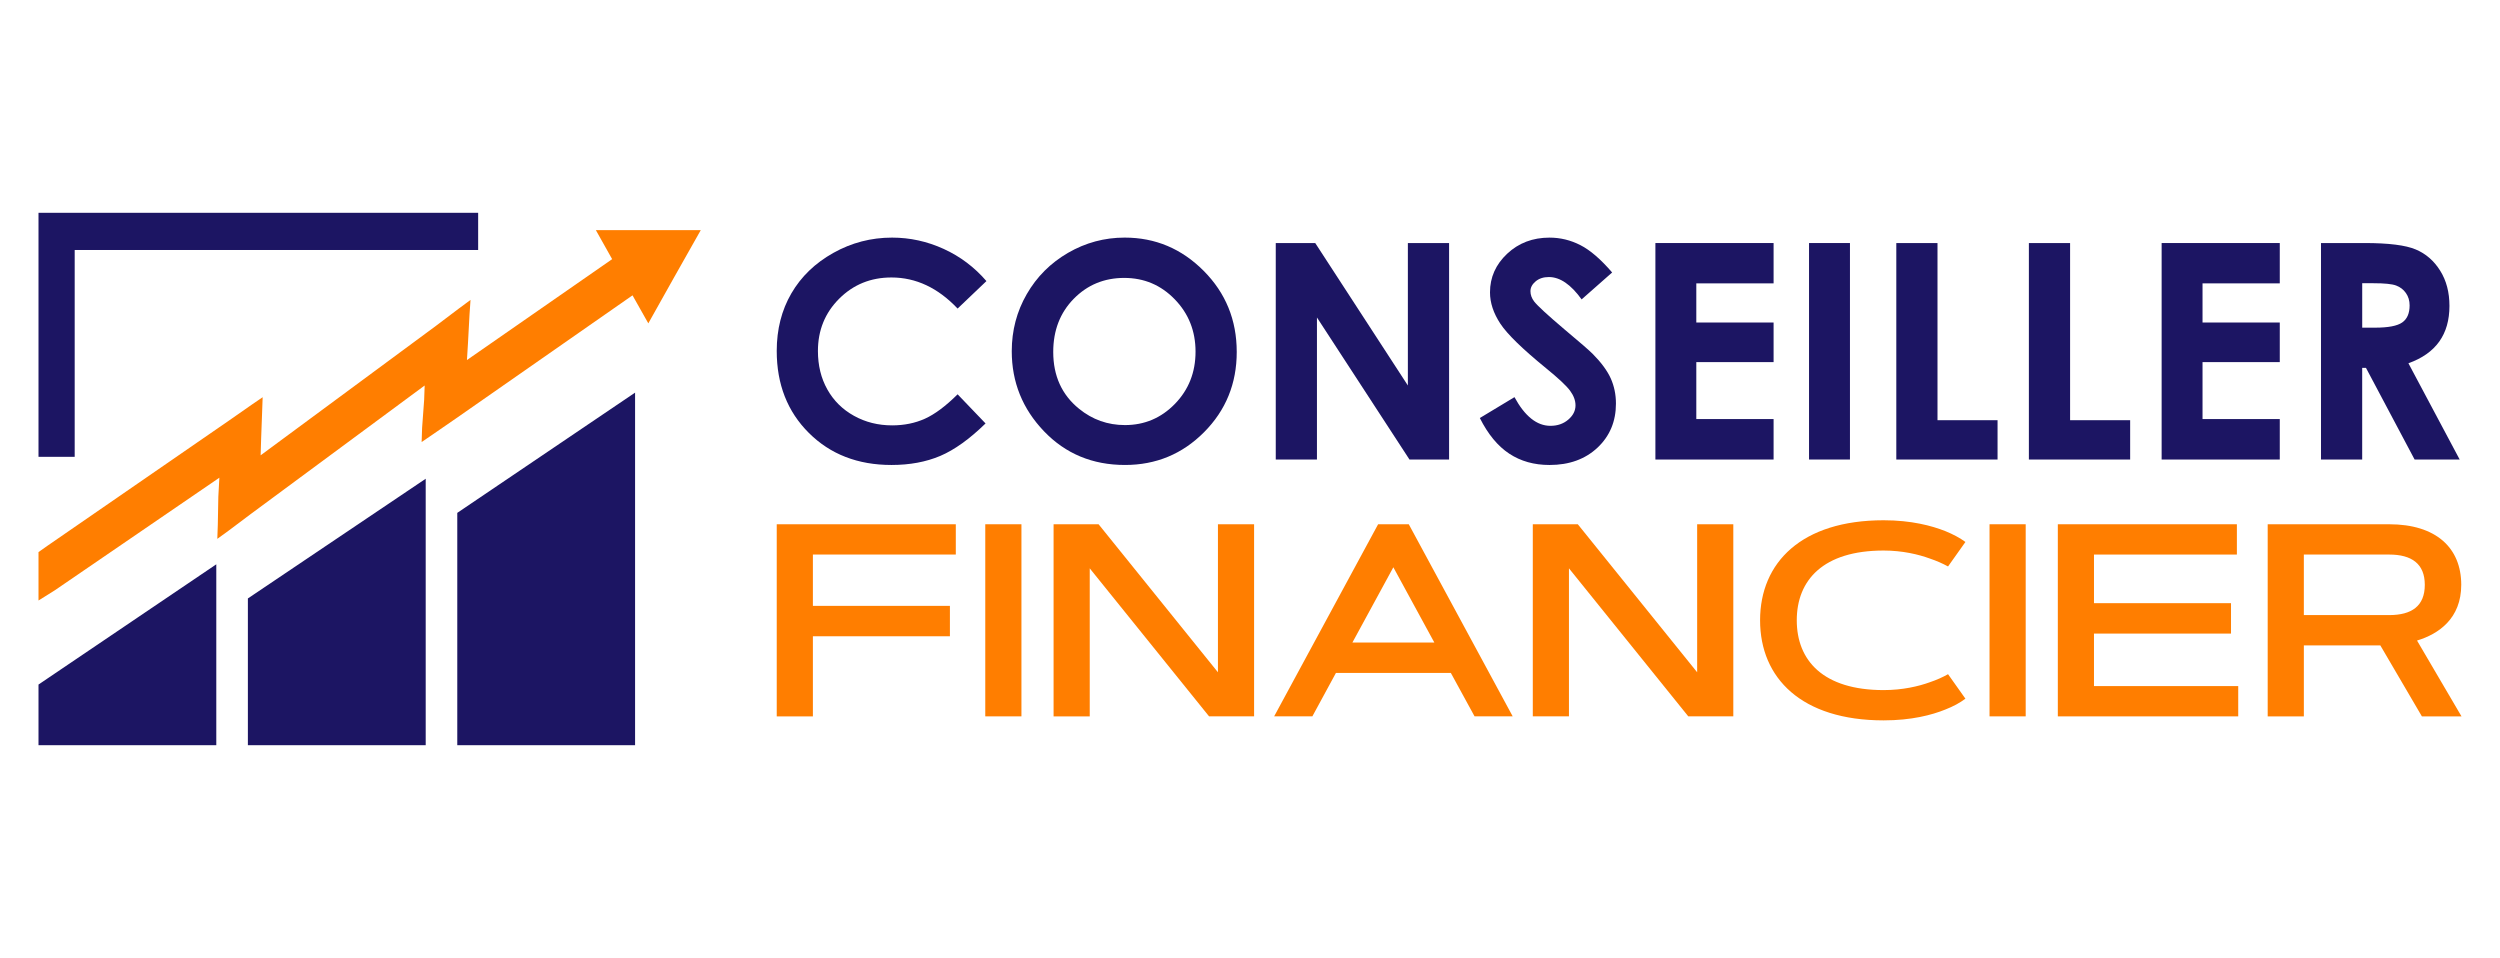
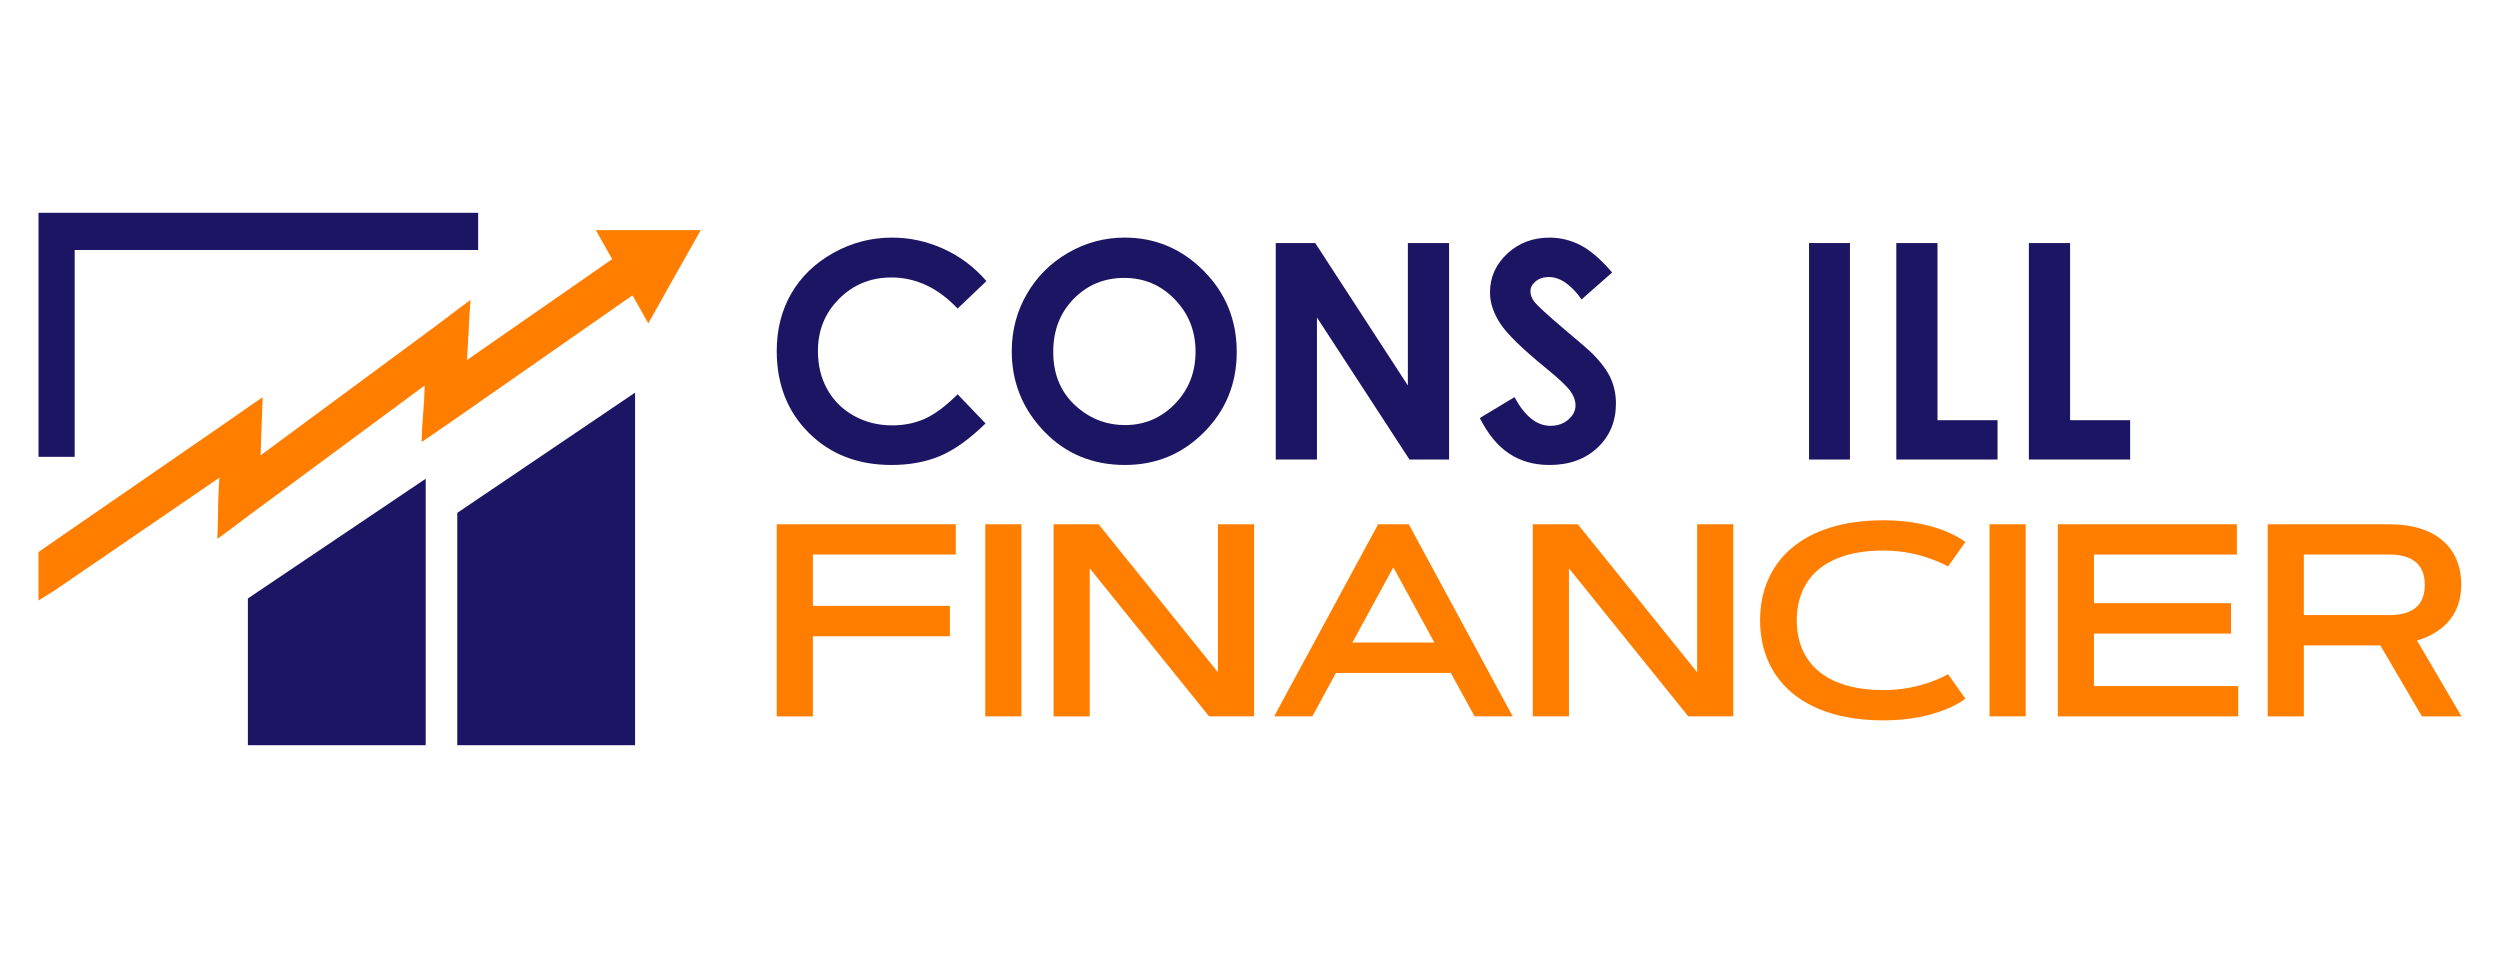
<svg xmlns="http://www.w3.org/2000/svg" version="1.1" id="Calque_1" x="0px" y="0px" width="220.5px" height="84.493px" viewBox="0 0 220.5 84.493" enable-background="new 0 0 220.5 84.493" xml:space="preserve">
  <g>
    <g>
-       <polygon fill="#1C1563" points="19.077,65.725 19.077,54.671 19.077,49.772 3.396,60.377 3.396,65.725   " />
      <polygon fill="#FF7E00" points="53.991,22.857 41.185,31.755 41.273,30.316 41.411,27.755 41.5,26.453 40.466,27.217     38.444,28.745 22.988,40.158 23.033,38.675 23.123,36.248 23.166,35.035 22.179,35.709 20.247,37.058 4.159,48.155 3.396,48.694     3.396,52.965 4.835,52.064 19.348,42.134 19.257,43.799 19.211,46.27 19.167,47.527 20.155,46.81 22.134,45.324 37.455,34.001     37.411,35.259 37.23,37.73 37.188,38.988 38.174,38.315 40.195,36.922 55.788,26.049 57.181,28.52 59.473,24.431 61.809,20.296     57.181,20.296 52.554,20.296   " />
      <polygon fill="#1C1563" points="37.547,42.225 21.863,52.783 21.863,65.725 37.547,65.725 37.547,47.123   " />
      <polygon fill="#1C1563" points="56.014,65.725 56.014,34.63 40.332,45.235 40.332,65.725   " />
      <polygon fill="#1C1563" points="6.587,22.049 42.173,22.049 42.173,18.769 4.968,18.769 3.396,18.769 3.396,20.387 3.396,40.292     6.587,40.292   " />
    </g>
    <g>
      <g>
        <path fill="#1C1563" d="M87.003,24.792l-2.542,2.423c-1.73-1.827-3.675-2.742-5.836-2.742c-1.824,0-3.36,0.625-4.609,1.872     c-1.25,1.248-1.875,2.786-1.875,4.613c0,1.272,0.276,2.404,0.83,3.391c0.554,0.988,1.335,1.763,2.348,2.325     c1.01,0.564,2.137,0.844,3.369,0.844c1.057,0,2.021-0.196,2.895-0.59c0.872-0.394,1.832-1.111,2.879-2.15l2.463,2.57     c-1.41,1.377-2.744,2.332-3.999,2.866c-1.254,0.53-2.685,0.797-4.295,0.797c-2.968,0-5.397-0.942-7.287-2.824     c-1.892-1.882-2.837-4.294-2.837-7.236c0-1.904,0.431-3.595,1.291-5.075c0.861-1.479,2.093-2.668,3.701-3.569     c1.604-0.899,3.332-1.35,5.183-1.35c1.576,0,3.092,0.332,4.55,0.997C84.692,22.62,85.945,23.566,87.003,24.792z" />
        <path fill="#1C1563" d="M99.197,20.956c2.701,0,5.023,0.978,6.969,2.934c1.943,1.955,2.914,4.338,2.914,7.152     c0,2.785-0.959,5.143-2.877,7.073c-1.916,1.929-4.242,2.895-6.979,2.895c-2.867,0-5.247-0.992-7.145-2.974     c-1.895-1.98-2.842-4.334-2.842-7.059c0-1.826,0.44-3.505,1.324-5.036c0.882-1.532,2.096-2.744,3.641-3.641     C95.75,21.404,97.414,20.956,99.197,20.956z M99.158,24.512c-1.766,0-3.254,0.616-4.457,1.844     c-1.203,1.228-1.806,2.79-1.806,4.686c0,2.111,0.759,3.78,2.274,5.009c1.18,0.961,2.529,1.441,4.055,1.441     c1.725,0,3.189-0.624,4.404-1.869c1.211-1.247,1.818-2.782,1.818-4.608c0-1.816-0.611-3.354-1.832-4.614     C102.396,25.142,100.908,24.512,99.158,24.512z" />
        <path fill="#1C1563" d="M112.521,21.436h3.482L124.174,34V21.436h3.635V40.53h-3.494l-8.16-12.527V40.53h-3.633V21.436z" />
        <path fill="#1C1563" d="M142.191,24.032l-2.693,2.375c-0.945-1.314-1.906-1.972-2.887-1.972c-0.475,0-0.865,0.126-1.17,0.383     c-0.303,0.255-0.455,0.542-0.455,0.864c0,0.32,0.109,0.622,0.326,0.907c0.295,0.381,1.184,1.2,2.664,2.453     c1.389,1.161,2.229,1.893,2.523,2.194c0.734,0.743,1.26,1.457,1.568,2.135c0.305,0.681,0.459,1.421,0.459,2.227     c0,1.565-0.539,2.859-1.621,3.881c-1.088,1.02-2.496,1.532-4.238,1.532c-1.359,0-2.545-0.333-3.553-1     c-1.012-0.667-1.873-1.713-2.592-3.142l3.055-1.842c0.916,1.687,1.975,2.53,3.172,2.53c0.623,0,1.148-0.182,1.57-0.544     c0.426-0.364,0.641-0.784,0.641-1.259c0-0.433-0.162-0.865-0.482-1.298s-1.027-1.095-2.121-1.986     c-2.08-1.696-3.424-3.005-4.029-3.927s-0.91-1.84-0.91-2.757c0-1.325,0.506-2.46,1.514-3.407c1.01-0.949,2.256-1.422,3.736-1.422     c0.953,0,1.859,0.22,2.723,0.663C140.252,22.059,141.186,22.864,142.191,24.032z" />
-         <path fill="#1C1563" d="M146.006,21.436h10.424v3.557h-6.816v3.453h6.816v3.492h-6.816v5.023h6.816v3.57h-10.424V21.436z" />
        <path fill="#1C1563" d="M159.557,21.436h3.609V40.53h-3.609V21.436z" />
        <path fill="#1C1563" d="M167.254,21.436h3.633v15.627h5.297v3.467h-8.93V21.436z" />
-         <path fill="#1C1563" d="M178.947,21.436h3.635v15.627h5.297v3.467h-8.932V21.436z" />
-         <path fill="#1C1563" d="M190.656,21.436h10.42v3.557h-6.813v3.453h6.813v3.492h-6.813v5.023h6.813v3.57h-10.42V21.436z" />
-         <path fill="#1C1563" d="M204.713,21.436h3.85c2.107,0,3.611,0.188,4.504,0.566c0.895,0.376,1.613,1.001,2.158,1.875     c0.547,0.874,0.816,1.908,0.816,3.101c0,1.255-0.297,2.305-0.9,3.149c-0.602,0.843-1.51,1.48-2.719,1.913l4.521,8.49h-3.975     l-4.291-8.087h-0.332v8.087h-3.633V21.436z M208.346,28.9h1.137c1.156,0,1.953-0.153,2.389-0.456     c0.438-0.303,0.656-0.808,0.656-1.51c0-0.417-0.109-0.779-0.326-1.087c-0.215-0.309-0.504-0.529-0.867-0.665     c-0.361-0.135-1.025-0.201-1.992-0.201h-0.996V28.9z" />
+         <path fill="#1C1563" d="M178.947,21.436h3.635v15.627h5.297v3.467h-8.932z" />
      </g>
      <g>
        <path fill="#FF7E00" d="M83.782,53.436v2.683H71.697v7.065h-3.189V46.24h15.794v2.672H71.697v4.523H83.782z" />
        <path fill="#FF7E00" d="M86.901,46.24h3.19v16.943h-3.19V46.24z" />
        <path fill="#FF7E00" d="M92.926,46.24h3.969l10.527,13.055V46.24h3.189v16.943h-3.971L96.115,50.128v13.056h-3.189V46.24z" />
        <path fill="#FF7E00" d="M127.965,59.355h-10.137l-2.078,3.828h-3.371l9.17-16.943h2.705l9.166,16.943h-3.363L127.965,59.355z      M119.281,56.673h7.229l-3.617-6.639L119.281,56.673z" />
        <path fill="#FF7E00" d="M135.193,46.24h3.969l10.527,13.055V46.24h3.189v16.943h-3.971l-10.525-13.056v13.056h-3.189V46.24z" />
        <path fill="#FF7E00" d="M166.135,60.866c1.662,0,3.08-0.33,4.082-0.695c0.594-0.201,1.125-0.438,1.6-0.708l1.533,2.161     c-0.484,0.365-1.074,0.684-1.77,0.956c-1.195,0.485-2.99,0.957-5.445,0.957c-7.232,0-10.896-3.722-10.896-8.826     c0-5.102,3.664-8.824,10.896-8.824c2.441,0,4.25,0.484,5.445,0.958c0.695,0.283,1.285,0.601,1.77,0.956l-1.533,2.161     c-0.475-0.26-1.006-0.496-1.6-0.697c-1.002-0.366-2.42-0.708-4.082-0.708c-5.332,0-7.66,2.611-7.66,6.154     C158.475,58.255,160.803,60.866,166.135,60.866z" />
        <path fill="#FF7E00" d="M175.477,46.24h3.189v16.943h-3.189V46.24z" />
        <path fill="#FF7E00" d="M196.775,53.2v2.682h-12.086v4.631h12.723v2.671H181.5V46.24h15.793v2.672h-12.604V53.2H196.775z" />
        <path fill="#FF7E00" d="M200.01,63.184V46.24h10.715c4.123,0,6.357,2.069,6.357,5.341c0,2.979-2.008,4.347-3.9,4.915l3.922,6.688     h-3.494l-3.666-6.262h-6.744v6.262H200.01z M203.199,48.912v5.339h7.525c1.986,0,3.143-0.792,3.143-2.67     c0-1.854-1.156-2.669-3.143-2.669H203.199z" />
      </g>
    </g>
  </g>
</svg>